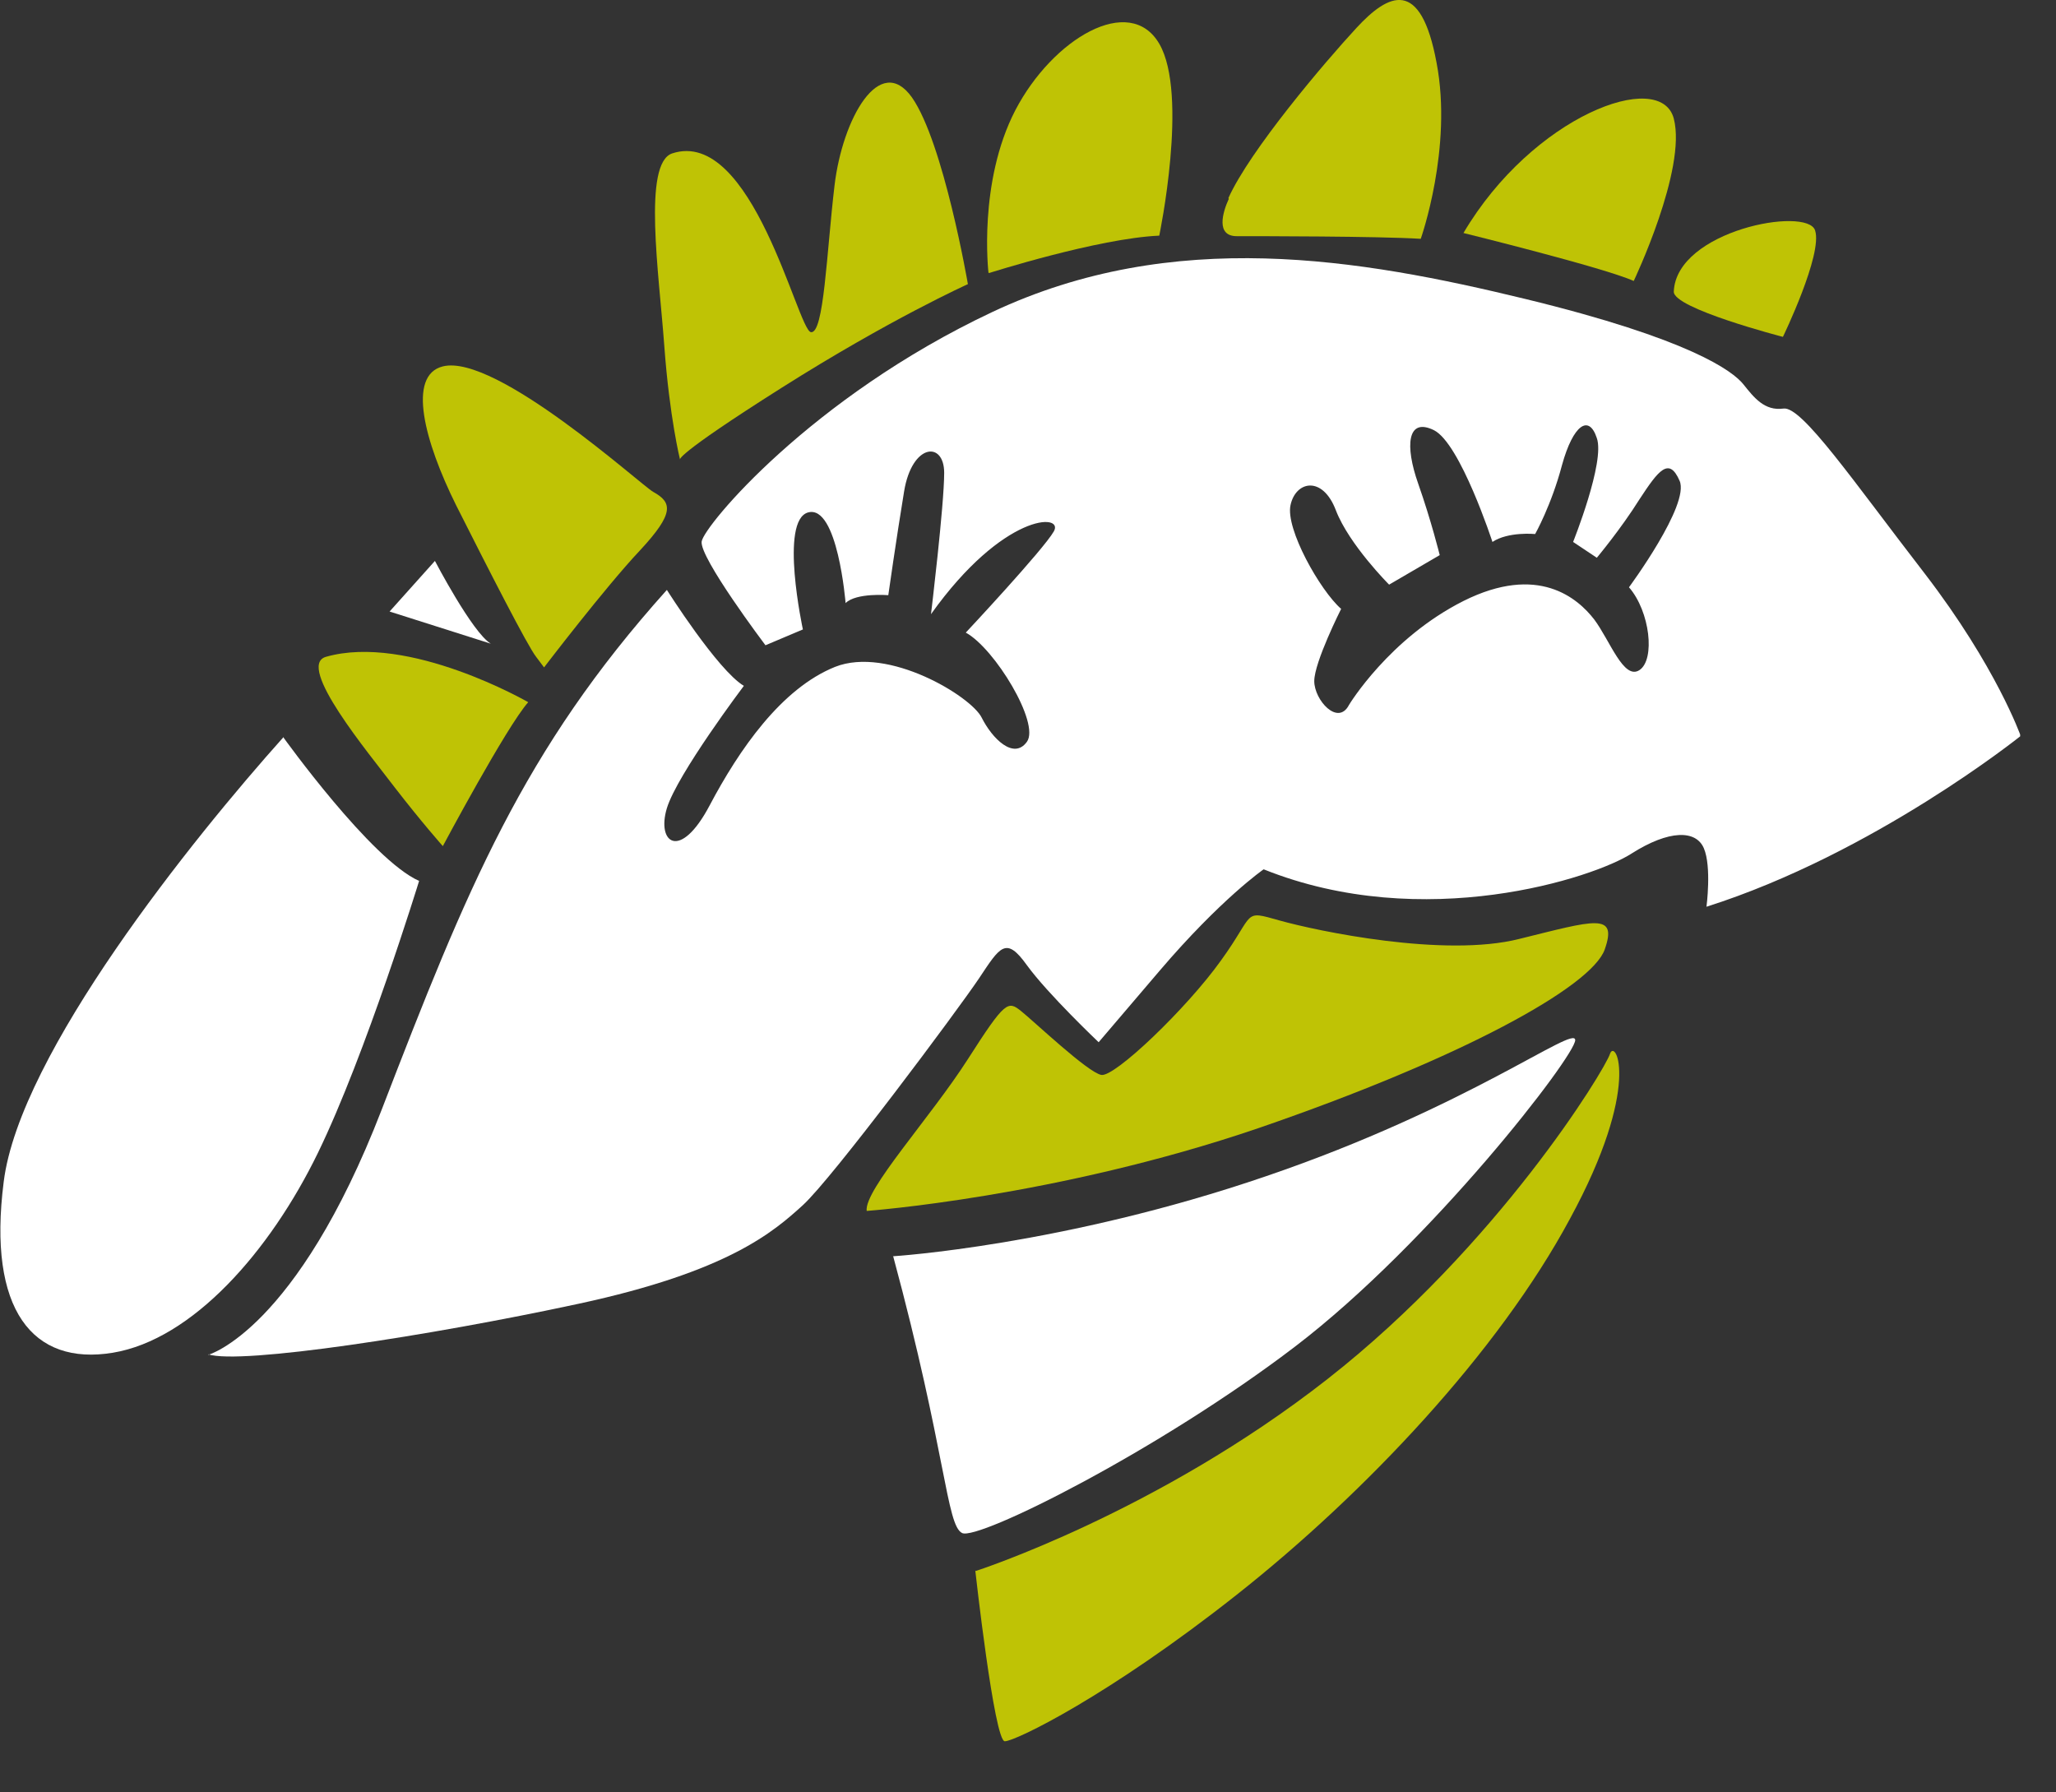
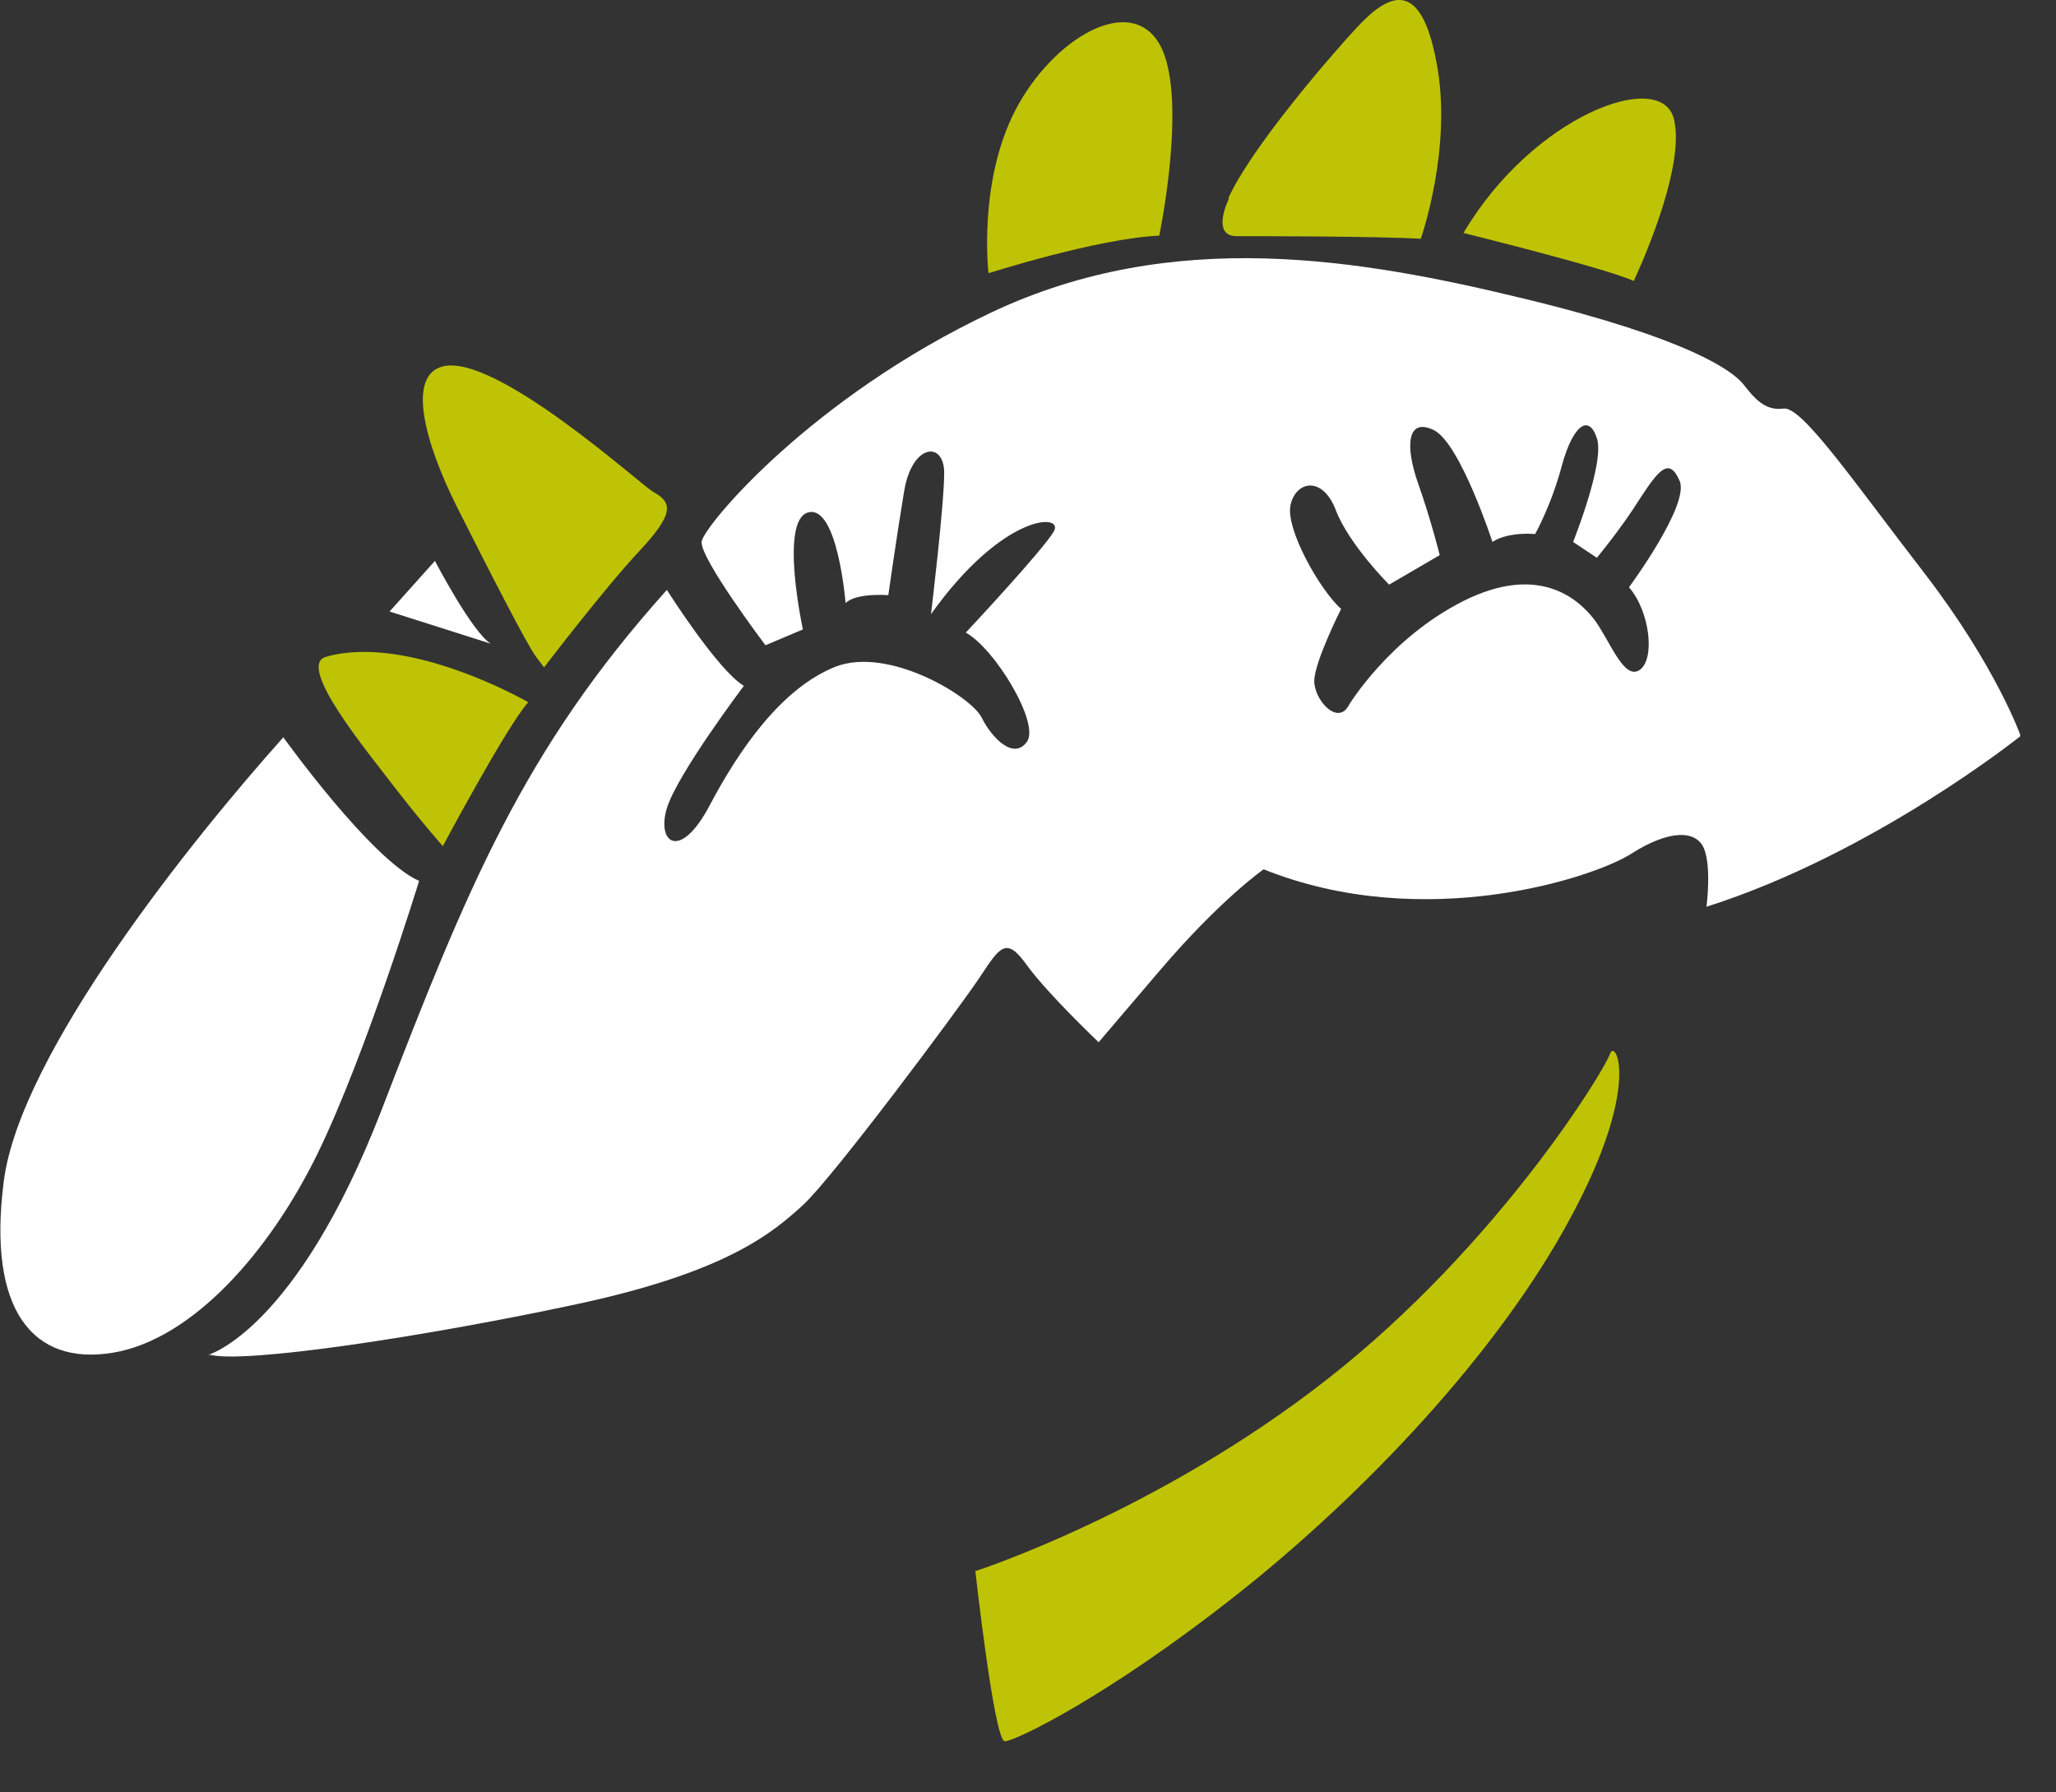
<svg xmlns="http://www.w3.org/2000/svg" width="39" height="34" viewBox="0 0 39 34" fill="none">
  <rect x="0" y="0" width="39" height="34" fill="#333333" stroke="none" />
  <g clip-path="url(#clip0_432_3516)">
    <path d="M3.95 25.7C3.95 25.7 5.62 25.24 7.24 21.05C8.86 16.85 9.92 14.23 12.65 11.19C12.65 11.19 13.61 12.71 14.11 13.01C14.11 13.01 12.85 14.68 12.65 15.33C12.45 15.99 12.9 16.34 13.46 15.28C14.02 14.22 14.82 13.06 15.84 12.65C16.85 12.25 18.42 13.21 18.62 13.61C18.82 14.01 19.23 14.42 19.48 14.07C19.73 13.72 18.87 12.3 18.32 12C18.32 12 19.79 10.43 19.99 10.08C20.19 9.73 19.03 9.73 17.66 11.65C17.66 11.65 17.91 9.58 17.91 8.97C17.91 8.36 17.3 8.41 17.15 9.32C17 10.23 16.85 11.29 16.85 11.29C16.85 11.29 16.24 11.24 16.04 11.44C16.04 11.44 15.89 9.57 15.33 9.72C14.78 9.87 15.23 11.94 15.23 11.94L14.52 12.24C14.52 12.24 13.26 10.57 13.31 10.27C13.36 9.97 15.38 7.54 18.82 5.92C22.26 4.3 25.8 4.91 28.93 5.67C32.06 6.43 32.87 7.04 33.07 7.29C33.27 7.54 33.47 7.8 33.83 7.75C34.18 7.7 35.15 9.12 36.51 10.88C37.87 12.65 38.33 13.96 38.33 13.96C38.33 13.96 35.55 16.19 32.37 17.2C32.37 17.2 32.47 16.44 32.32 16.09C32.17 15.74 31.66 15.74 30.95 16.19C30.24 16.65 27.01 17.71 23.97 16.49C23.97 16.49 23.16 17.05 22 18.41L20.84 19.77C20.84 19.77 19.88 18.86 19.48 18.31C19.08 17.75 18.97 17.96 18.57 18.56C18.16 19.17 15.79 22.35 15.23 22.86C14.67 23.37 13.81 24.12 10.98 24.73C8.15 25.34 4.56 25.89 3.95 25.69M25.59 13.37C25.59 13.37 26.35 12.11 27.76 11.4C29.18 10.69 29.93 11.35 30.24 11.75C30.54 12.15 30.8 12.91 31.1 12.71C31.4 12.51 31.3 11.6 30.9 11.14C30.9 11.14 32.06 9.57 31.86 9.12C31.66 8.66 31.46 8.92 31.1 9.47C30.75 10.03 30.29 10.58 30.29 10.58L29.84 10.28C29.84 10.28 30.45 8.76 30.29 8.31C30.14 7.85 29.84 8.06 29.63 8.82C29.43 9.58 29.12 10.13 29.12 10.13C29.12 10.13 28.61 10.08 28.31 10.28C28.31 10.28 27.7 8.41 27.2 8.16C26.69 7.91 26.65 8.46 26.9 9.17C27.15 9.88 27.31 10.53 27.31 10.53L26.35 11.09C26.35 11.09 25.59 10.33 25.34 9.68C25.09 9.02 24.58 9.12 24.48 9.58C24.38 10.03 25.04 11.2 25.44 11.55C25.44 11.55 24.93 12.56 24.93 12.92C24.93 13.28 25.38 13.78 25.59 13.37Z" fill="white" />
-     <path d="M16.44 22.97C16.39 22.57 17.65 21.2 18.36 20.09C19.07 18.98 19.12 18.98 19.37 19.18C19.62 19.38 20.63 20.34 20.89 20.39C21.14 20.44 22.51 19.13 23.16 18.22C23.82 17.31 23.56 17.26 24.27 17.46C24.98 17.66 27.4 18.17 28.82 17.81C30.24 17.46 30.69 17.3 30.44 18.01C30.19 18.72 27.71 20.08 23.87 21.4C20.03 22.71 16.44 22.97 16.44 22.97Z" fill="#BFC305" />
-     <path d="M16.94 23.83C16.94 23.83 20.17 23.63 24.02 22.31C27.86 21 29.88 19.43 29.88 19.73C29.88 20.03 27.15 23.57 24.57 25.54C21.99 27.51 18.55 29.23 18.25 29.08C17.95 28.93 17.95 27.56 16.94 23.82" fill="white" />
    <path d="M18.51 29.8C18.51 29.8 21.95 28.69 25.18 26.16C28.41 23.63 30.44 20.3 30.54 19.99C30.64 19.69 31.15 20.6 29.78 23.12C28.42 25.65 25.89 28.33 23.46 30.25C21.03 32.17 19.26 33.03 19.06 33.03C18.86 33.03 18.5 29.79 18.5 29.79" fill="#BFC305" />
    <path d="M5.37 13.98C5.37 13.98 7.04 16.31 7.95 16.71C7.95 16.71 6.94 20 6.03 21.87C5.12 23.74 3.65 25.41 2.14 25.66C0.62 25.91 -0.24 24.85 0.07 22.42C0.37 19.99 3.66 15.9 5.38 13.98" fill="white" />
    <path d="M6.18 12.46C5.61 12.63 6.99 14.28 7.49 14.94C8 15.6 8.4 16.05 8.4 16.05C8.4 16.05 9.61 13.78 10.02 13.32C10.02 13.32 7.75 12.01 6.18 12.46Z" fill="#BFC305" />
    <path d="M7.39 11.6L8.25 10.64C8.25 10.64 8.96 12 9.31 12.21L7.39 11.6Z" fill="white" />
    <path d="M8.4 6.95C7.72 7.12 8.05 8.37 8.65 9.58C9.26 10.79 10.01 12.26 10.17 12.46L10.32 12.66C10.32 12.66 11.48 11.14 12.14 10.44C12.8 9.73 12.75 9.53 12.39 9.33C12.17 9.21 9.41 6.7 8.4 6.95Z" fill="#BFC305" />
-     <path d="M12.75 2.91C12.19 3.1 12.5 5.18 12.6 6.55C12.7 7.92 12.9 8.72 12.9 8.72C12.9 8.72 12.75 8.67 14.82 7.36C16.89 6.05 18.36 5.39 18.36 5.39C18.36 5.39 17.9 2.71 17.3 1.85C16.69 0.99 15.98 2.25 15.83 3.52C15.68 4.78 15.63 6.35 15.38 6.3C15.13 6.25 14.27 2.41 12.75 2.91Z" fill="#BFC305" />
    <path d="M18.76 5.18C18.76 5.18 20.83 4.52 21.99 4.47C21.99 4.47 22.55 1.79 21.99 0.83C21.43 -0.13 19.97 0.73 19.26 2.09C18.55 3.46 18.75 5.17 18.75 5.17" fill="#BFC305" />
    <path d="M23.31 3.77C23.19 4.03 23.06 4.48 23.46 4.48C23.86 4.48 26.14 4.48 26.95 4.53C26.95 4.53 27.56 2.81 27.25 1.19C26.95 -0.43 26.34 -0.13 25.73 0.53C25.12 1.19 23.71 2.85 23.3 3.76" fill="#BFC305" />
    <path d="M27.76 4.42C27.76 4.42 30.44 5.08 30.99 5.33C30.99 5.33 32 3.21 31.75 2.25C31.5 1.29 29.07 2.2 27.76 4.42Z" fill="#BFC305" />
-     <path d="M31.75 5.53C31.73 5.85 33.82 6.39 33.82 6.39C33.82 6.39 34.58 4.82 34.43 4.37C34.28 3.91 31.8 4.37 31.75 5.53Z" fill="#BFC305" />
  </g>
  <defs>
    <clipPath id="clip0_432_3516">
      <rect width="38.32" height="33.03" fill="white" />
    </clipPath>
  </defs>
</svg>